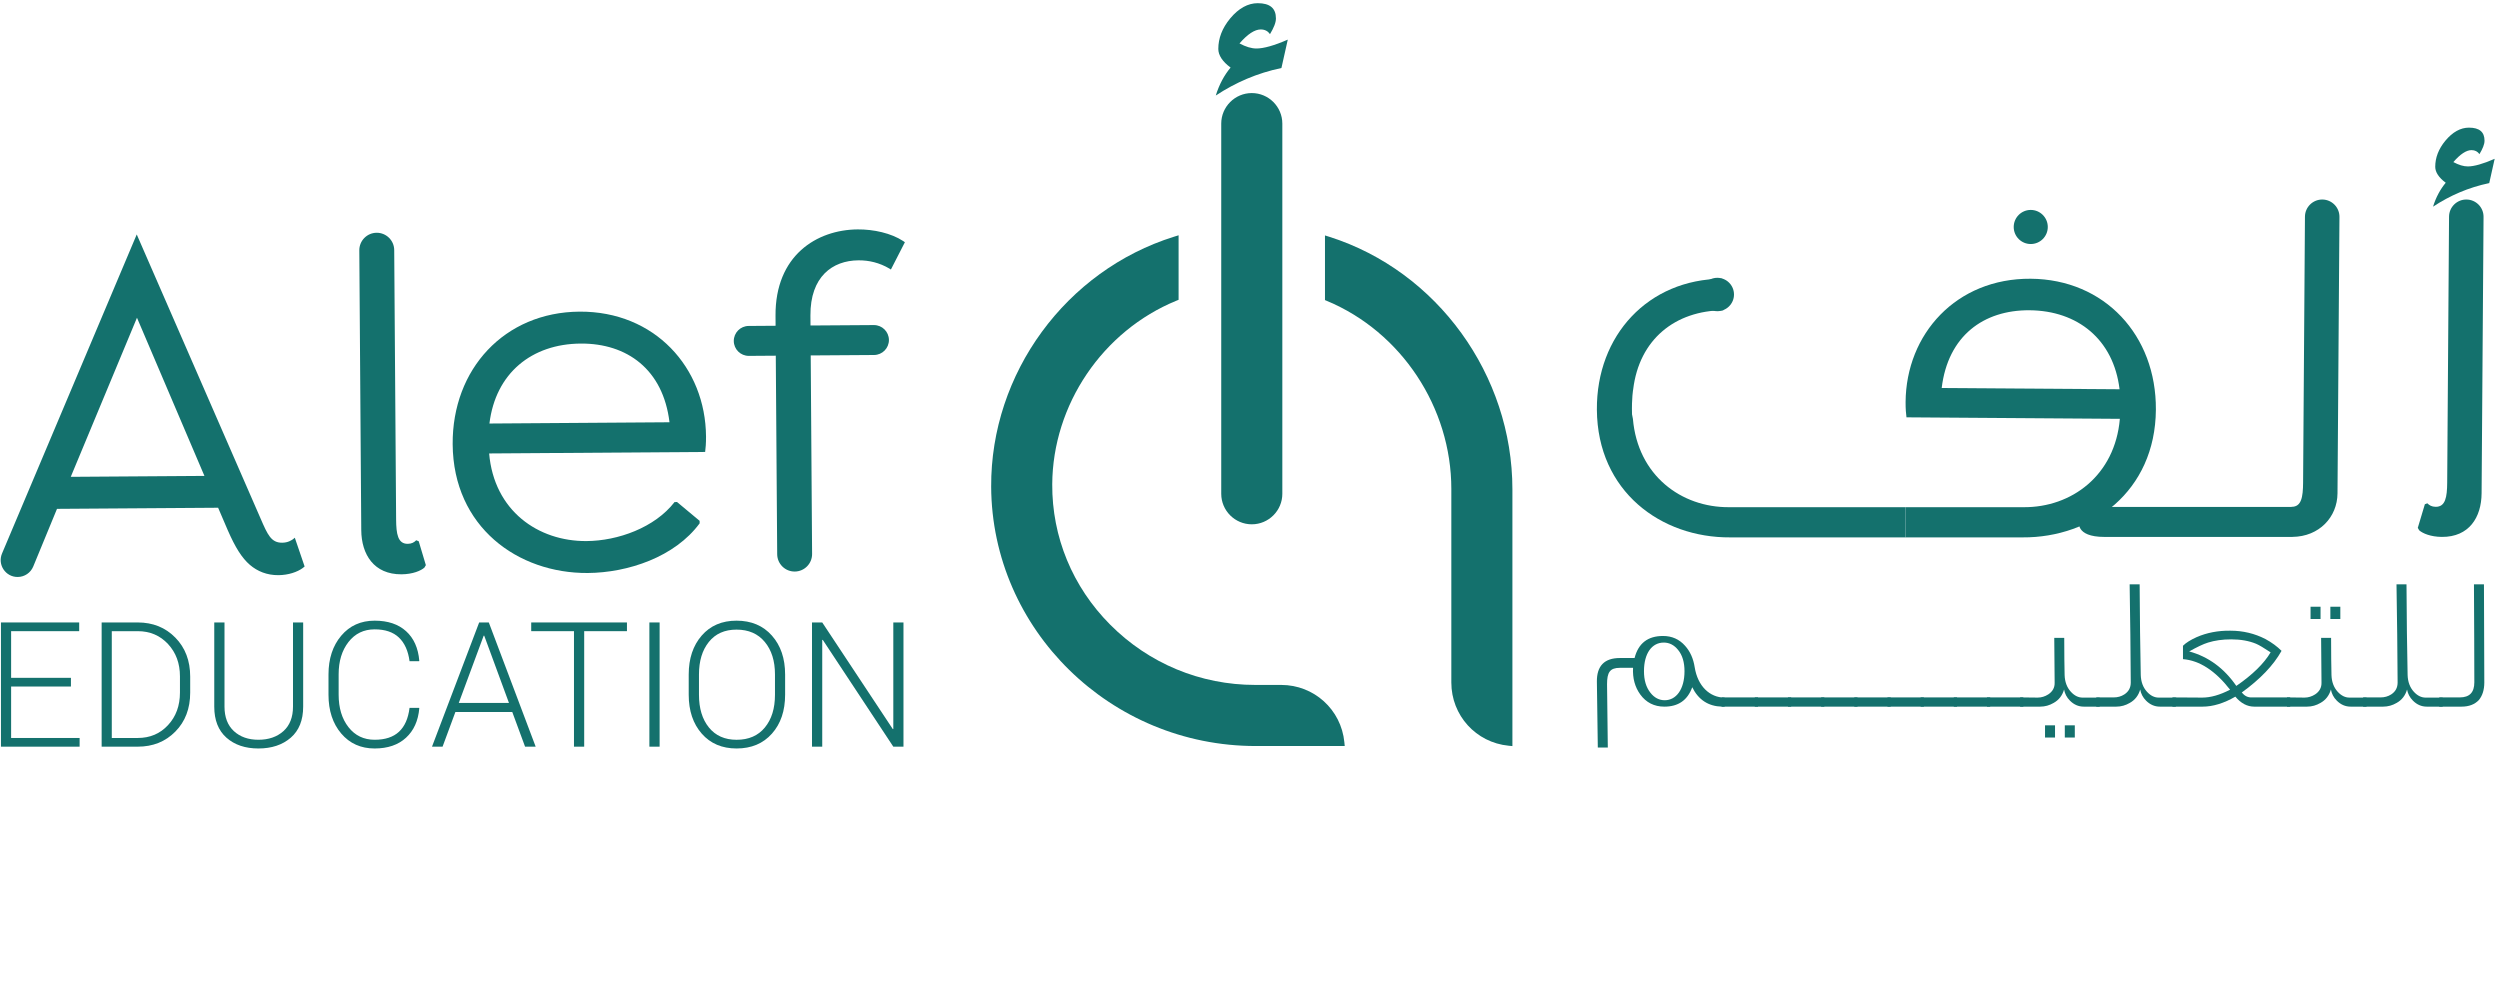
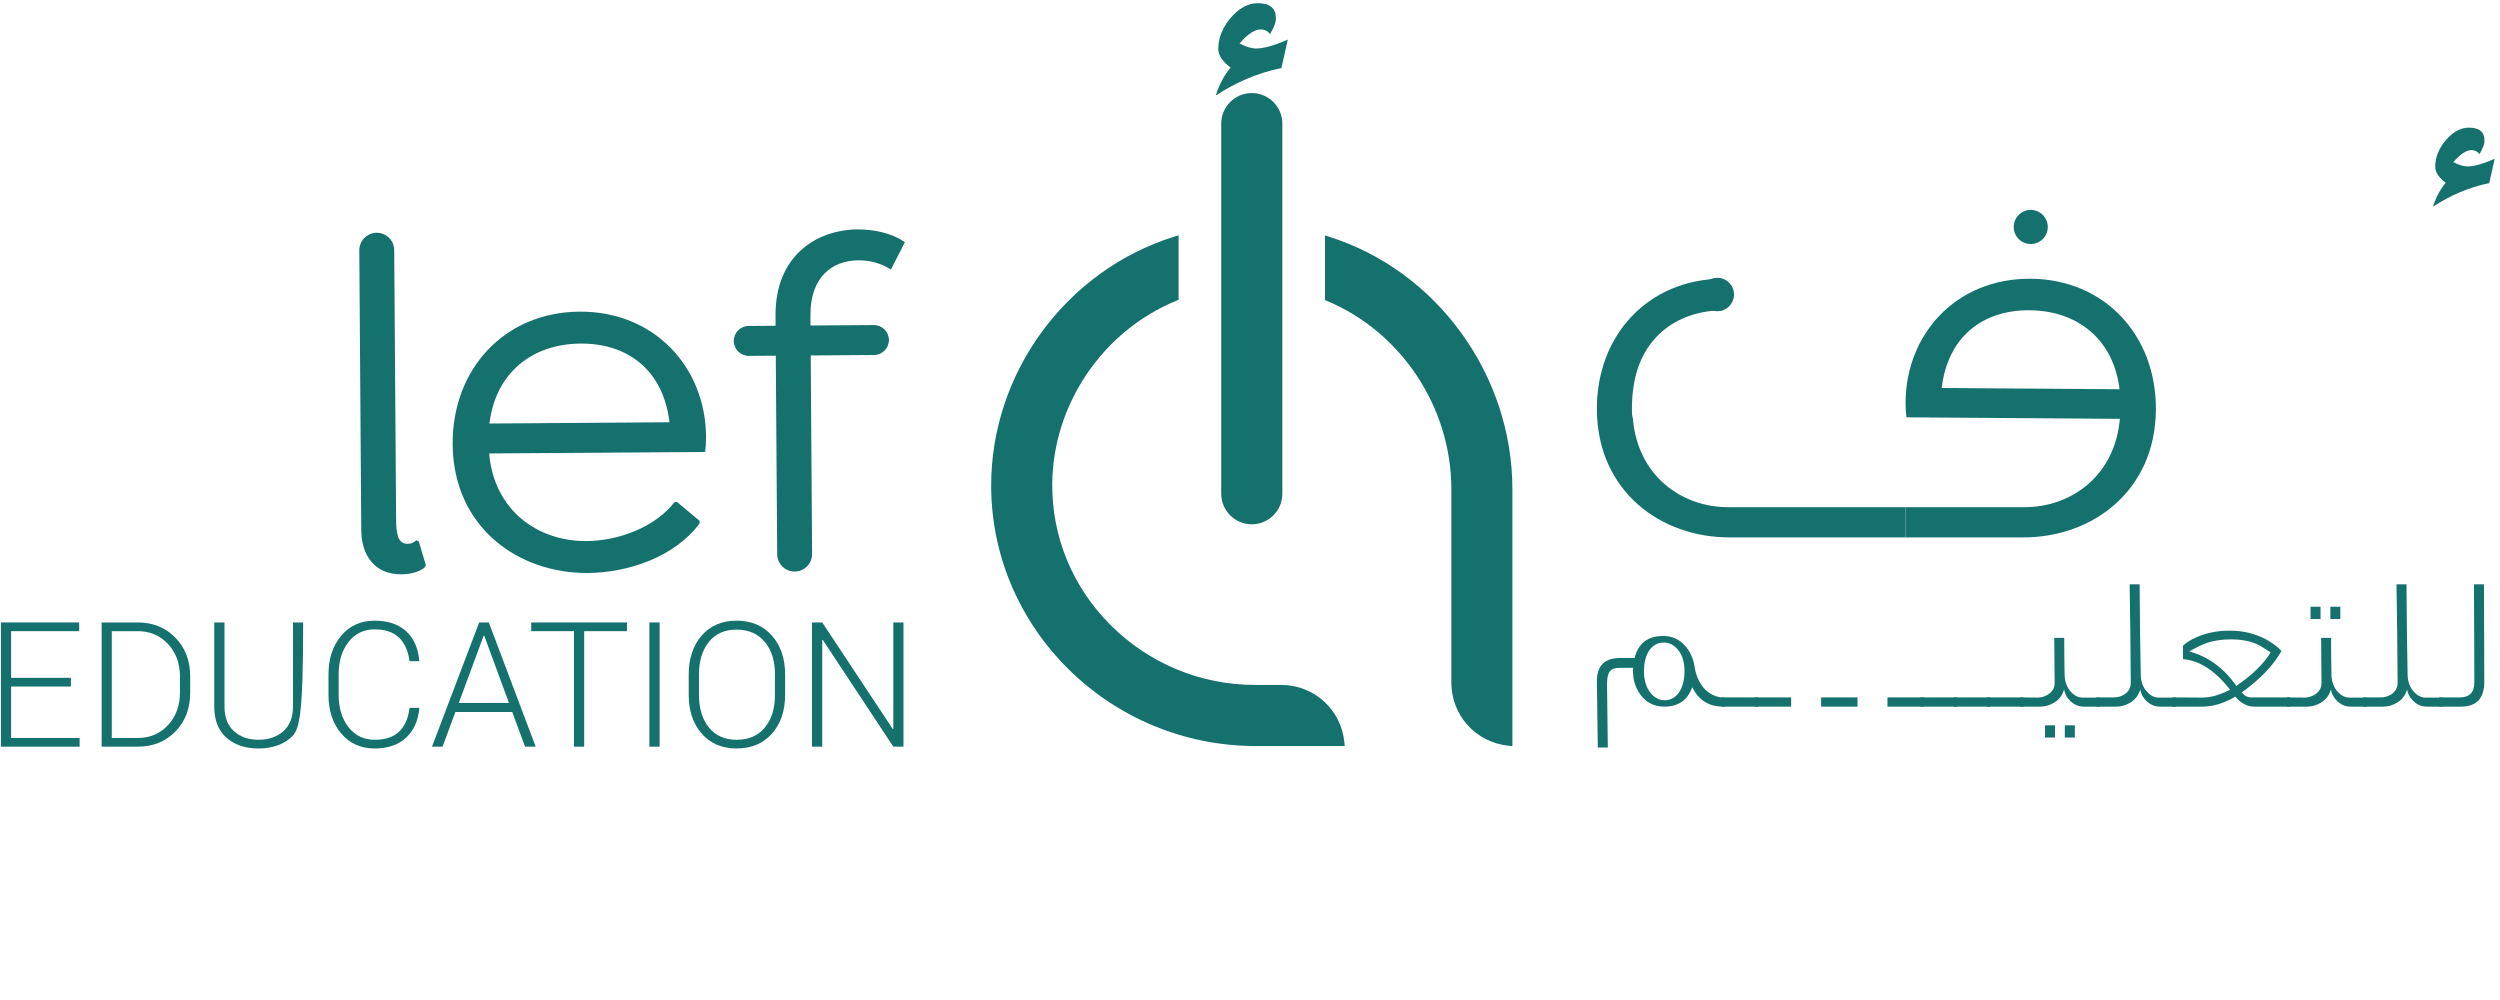
<svg xmlns="http://www.w3.org/2000/svg" width="105" height="42" viewBox="0 0 105 42" fill="none">
  <g clip-path="url(#clip0_917_12650)">
-     <path fill-rule="evenodd" clip-rule="evenodd" d="M2.972 20.027L5.753 13.345L8.586 19.988L2.972 20.027ZM12.311 22.644C12.248 22.686 12.102 22.792 11.851 22.794C11.39 22.797 11.241 22.463 10.943 21.774L5.743 9.847L0.085 23.247C-0.113 23.718 0.234 24.237 0.744 24.233C1.03 24.232 1.287 24.058 1.396 23.794L2.394 21.372L9.161 21.325L9.564 22.265C9.883 22.996 10.159 23.434 10.496 23.725C10.812 23.995 11.211 24.16 11.693 24.157C12.112 24.154 12.488 24.025 12.717 23.856L12.794 23.792L12.382 22.584L12.311 22.644Z" fill="#14716D" />
    <path fill-rule="evenodd" clip-rule="evenodd" d="M20.556 17.788C20.814 15.67 22.335 14.444 24.388 14.43C26.336 14.416 27.852 15.516 28.119 17.735L20.556 17.788ZM24.336 13.089C21.194 13.112 18.99 15.495 19.012 18.658C19.036 22.136 21.753 24.086 24.686 24.066C26.383 24.053 28.348 23.39 29.385 21.98L29.384 21.875L28.436 21.085L28.332 21.086C27.501 22.16 25.954 22.716 24.634 22.725C22.602 22.739 20.75 21.453 20.544 19.045L29.616 18.982C29.635 18.835 29.655 18.625 29.653 18.332C29.633 15.441 27.5 13.067 24.336 13.089Z" fill="#14716D" />
    <path fill-rule="evenodd" clip-rule="evenodd" d="M17.481 22.691C17.398 22.776 17.294 22.839 17.126 22.841C16.707 22.844 16.641 22.425 16.637 21.817L16.557 10.504C16.555 10.1 16.224 9.774 15.819 9.776C15.414 9.779 15.088 10.11 15.091 10.515L15.173 22.267C15.181 23.294 15.71 24.129 16.863 24.121C17.344 24.117 17.678 23.968 17.824 23.841L17.886 23.736L17.586 22.733L17.481 22.691Z" fill="#14716D" />
    <path fill-rule="evenodd" clip-rule="evenodd" d="M37.934 10.124C37.429 9.793 36.695 9.63 36.024 9.635C34.306 9.647 32.554 10.728 32.572 13.263L32.575 13.682L31.443 13.69C31.096 13.692 30.817 13.976 30.819 14.323C30.822 14.67 31.105 14.949 31.452 14.947L32.583 14.939L32.642 23.277C32.645 23.682 32.975 24.008 33.38 24.005C33.785 24.002 34.111 23.671 34.108 23.267L34.05 14.928L36.711 14.91C37.058 14.907 37.337 14.624 37.335 14.277C37.332 13.93 37.049 13.651 36.702 13.653L34.041 13.671L34.038 13.253C34.027 11.618 34.965 10.941 36.054 10.934C36.494 10.931 36.935 11.032 37.356 11.281L37.418 11.32L38.005 10.174L37.934 10.124Z" fill="#14716D" />
    <path fill-rule="evenodd" clip-rule="evenodd" d="M2.979 28.834H0.467V30.995H3.344V31.36H0.04V26.143H3.326V26.509H0.467V28.469H2.979V28.834Z" fill="#14716D" />
    <path fill-rule="evenodd" clip-rule="evenodd" d="M4.695 26.509V30.995H5.785C6.301 30.995 6.725 30.815 7.058 30.454C7.392 30.094 7.558 29.638 7.558 29.086V28.406C7.558 27.862 7.391 27.41 7.057 27.049C6.722 26.689 6.298 26.509 5.785 26.509H4.695ZM4.269 31.36V26.143H5.785C6.422 26.143 6.949 26.356 7.365 26.781C7.781 27.206 7.988 27.752 7.988 28.418V29.089C7.988 29.758 7.781 30.304 7.365 30.726C6.949 31.149 6.422 31.36 5.785 31.36H4.269Z" fill="#14716D" />
-     <path fill-rule="evenodd" clip-rule="evenodd" d="M12.733 26.143V29.68C12.733 30.248 12.559 30.683 12.211 30.984C11.864 31.285 11.41 31.436 10.852 31.436C10.3 31.436 9.853 31.285 9.511 30.983C9.17 30.68 8.999 30.246 8.999 29.68V26.143H9.429V29.677C9.429 30.121 9.56 30.464 9.823 30.707C10.086 30.949 10.429 31.07 10.852 31.07C11.282 31.07 11.631 30.95 11.902 30.709C12.171 30.468 12.306 30.124 12.306 29.677V26.143H12.733Z" fill="#14716D" />
+     <path fill-rule="evenodd" clip-rule="evenodd" d="M12.733 26.143C12.733 30.248 12.559 30.683 12.211 30.984C11.864 31.285 11.41 31.436 10.852 31.436C10.3 31.436 9.853 31.285 9.511 30.983C9.17 30.68 8.999 30.246 8.999 29.68V26.143H9.429V29.677C9.429 30.121 9.56 30.464 9.823 30.707C10.086 30.949 10.429 31.07 10.852 31.07C11.282 31.07 11.631 30.95 11.902 30.709C12.171 30.468 12.306 30.124 12.306 29.677V26.143H12.733Z" fill="#14716D" />
    <path fill-rule="evenodd" clip-rule="evenodd" d="M17.603 29.73L17.61 29.752C17.564 30.275 17.378 30.686 17.051 30.986C16.724 31.286 16.285 31.436 15.736 31.436C15.155 31.436 14.687 31.226 14.331 30.807C13.975 30.388 13.797 29.845 13.797 29.179V28.329C13.797 27.665 13.975 27.122 14.331 26.7C14.687 26.279 15.155 26.068 15.736 26.068C16.29 26.068 16.73 26.215 17.054 26.509C17.379 26.802 17.564 27.216 17.61 27.748L17.603 27.77H17.201C17.144 27.338 16.995 27.007 16.755 26.777C16.515 26.548 16.175 26.433 15.736 26.433C15.279 26.433 14.913 26.61 14.637 26.963C14.361 27.317 14.223 27.769 14.223 28.32V29.176C14.223 29.735 14.361 30.19 14.637 30.542C14.913 30.894 15.279 31.07 15.736 31.07C16.175 31.07 16.516 30.958 16.757 30.734C16.998 30.511 17.146 30.176 17.201 29.73H17.603Z" fill="#14716D" />
    <path fill-rule="evenodd" clip-rule="evenodd" d="M19.269 29.522H21.376L20.337 26.698H20.315L19.269 29.522ZM21.516 29.905H19.126L18.588 31.36H18.144L20.125 26.143H20.53L22.498 31.36H22.053L21.516 29.905Z" fill="#14716D" />
    <path fill-rule="evenodd" clip-rule="evenodd" d="M26.332 26.509H24.536V31.36H24.107V26.509H22.311V26.143H26.332V26.509Z" fill="#14716D" />
    <path fill-rule="evenodd" clip-rule="evenodd" d="M27.274 31.36H27.704V26.143H27.274V31.36Z" fill="#14716D" />
    <path fill-rule="evenodd" clip-rule="evenodd" d="M32.549 28.325C32.549 27.76 32.407 27.306 32.121 26.961C31.835 26.616 31.44 26.444 30.933 26.444C30.436 26.444 30.049 26.616 29.772 26.961C29.495 27.306 29.357 27.76 29.357 28.325V29.183C29.357 29.752 29.495 30.209 29.774 30.554C30.052 30.898 30.44 31.071 30.937 31.071C31.446 31.071 31.841 30.899 32.124 30.555C32.407 30.212 32.549 29.754 32.549 29.183V28.325ZM32.975 29.179C32.975 29.852 32.791 30.397 32.422 30.812C32.053 31.228 31.558 31.436 30.937 31.436C30.325 31.436 29.837 31.228 29.473 30.812C29.109 30.397 28.926 29.852 28.926 29.179V28.329C28.926 27.658 29.108 27.113 29.471 26.695C29.834 26.277 30.322 26.068 30.933 26.068C31.554 26.068 32.05 26.277 32.42 26.695C32.791 27.113 32.975 27.658 32.975 28.329V29.179Z" fill="#14716D" />
    <path fill-rule="evenodd" clip-rule="evenodd" d="M37.946 31.36H37.519L34.556 26.874L34.534 26.878V31.36H34.104V26.143H34.534L37.498 30.622L37.519 30.619V26.143H37.946V31.36Z" fill="#14716D" />
    <path fill-rule="evenodd" clip-rule="evenodd" d="M84.576 9.533C84.576 9.138 84.896 8.817 85.291 8.817C85.687 8.817 86.007 9.138 86.007 9.533C86.007 9.929 85.687 10.249 85.291 10.249C84.896 10.249 84.576 9.929 84.576 9.533Z" fill="#14716D" />
-     <path fill-rule="evenodd" clip-rule="evenodd" d="M101.948 21.139C102.03 21.222 102.133 21.285 102.299 21.286C102.712 21.289 102.777 20.875 102.782 20.275L102.86 9.099C102.863 8.699 103.189 8.377 103.59 8.38C103.99 8.383 104.312 8.709 104.309 9.109L104.227 20.72C104.22 21.734 103.697 22.558 102.559 22.55C102.083 22.547 101.752 22.4 101.608 22.275L101.547 22.171L101.844 21.179L101.948 21.139Z" fill="#14716D" />
-     <path fill-rule="evenodd" clip-rule="evenodd" d="M97.538 8.38C97.137 8.378 96.811 8.7 96.808 9.1L96.73 20.276C96.725 20.876 96.661 21.289 96.247 21.286V21.29H88.391L87.326 21.881C87.326 21.881 87.128 22.551 88.391 22.551H96.286V22.549C97.403 22.538 98.168 21.722 98.175 20.721L98.257 9.11C98.26 8.71 97.938 8.383 97.538 8.38Z" fill="#14716D" />
    <path fill-rule="evenodd" clip-rule="evenodd" d="M81.551 16.297C81.814 14.104 83.312 13.018 85.237 13.031C87.265 13.046 88.768 14.257 89.022 16.349L81.551 16.297ZM90.547 17.208C90.569 14.083 88.392 11.729 85.287 11.707C82.162 11.685 80.055 14.03 80.035 16.886C80.033 17.176 80.053 17.383 80.072 17.528L89.034 17.591C88.831 19.97 87.001 21.316 84.993 21.302H80.035V22.57H84.951C87.847 22.589 90.523 20.643 90.547 17.208Z" fill="#14716D" />
    <path fill-rule="evenodd" clip-rule="evenodd" d="M72.828 12.369C72.828 12.756 72.514 13.07 72.128 13.07C71.741 13.07 71.427 12.756 71.427 12.369C71.427 11.982 71.741 11.668 72.128 11.668C72.514 11.668 72.828 11.982 72.828 12.369Z" fill="#14716D" />
    <path fill-rule="evenodd" clip-rule="evenodd" d="M104.548 7.69L104.776 6.67C104.289 6.884 103.908 6.99 103.65 6.99C103.467 6.99 103.269 6.929 103.041 6.808C103.33 6.473 103.588 6.305 103.802 6.305C103.954 6.305 104.06 6.366 104.137 6.473C104.274 6.244 104.35 6.062 104.35 5.909C104.35 5.544 104.137 5.361 103.695 5.361C103.345 5.361 103.01 5.544 102.706 5.909C102.417 6.259 102.28 6.625 102.28 7.005C102.28 7.234 102.432 7.462 102.721 7.675C102.493 7.949 102.31 8.284 102.188 8.68C102.904 8.208 103.68 7.873 104.548 7.69Z" fill="#14716D" />
    <path fill-rule="evenodd" clip-rule="evenodd" d="M72.623 21.302C70.615 21.316 68.785 19.97 68.582 17.591L68.545 17.403C68.525 16.708 68.594 16.349 68.594 16.349C68.849 14.257 70.351 13.046 72.379 13.031L72.329 11.707C69.224 11.729 67.047 14.083 67.069 17.208C67.093 20.643 69.769 22.589 72.665 22.57H80.035V21.302H72.623Z" fill="#14716D" />
    <path fill-rule="evenodd" clip-rule="evenodd" d="M70.749 28.191C70.749 27.819 70.662 27.518 70.48 27.297C70.314 27.091 70.116 26.988 69.879 26.988C69.38 26.988 69.047 27.439 69.047 28.191C69.047 28.563 69.135 28.864 69.317 29.094C69.483 29.308 69.689 29.41 69.918 29.41C70.401 29.41 70.749 28.951 70.749 28.191ZM72.435 29.679H72.317C71.755 29.664 71.335 29.395 71.074 28.864C70.876 29.41 70.488 29.679 69.903 29.679C69.475 29.679 69.135 29.505 68.889 29.165C68.667 28.856 68.565 28.484 68.588 28.049H68.034C67.615 28.049 67.496 28.239 67.496 28.738L67.528 31.397H67.108L67.069 28.635C67.06 27.97 67.385 27.637 68.034 27.637H68.652C68.81 27.02 69.206 26.711 69.847 26.711C70.219 26.711 70.528 26.846 70.773 27.123C70.987 27.36 71.121 27.661 71.177 28.025C71.303 28.816 71.81 29.299 72.435 29.299V29.679Z" fill="#14716D" />
    <path fill-rule="evenodd" clip-rule="evenodd" d="M72.309 29.679H73.836V29.291H72.309V29.679Z" fill="#14716D" />
    <path fill-rule="evenodd" clip-rule="evenodd" d="M73.702 29.679H75.229V29.291H73.702V29.679Z" fill="#14716D" />
-     <path fill-rule="evenodd" clip-rule="evenodd" d="M75.095 29.679H76.622V29.291H75.095V29.679Z" fill="#14716D" />
    <path fill-rule="evenodd" clip-rule="evenodd" d="M76.488 29.679H78.015V29.291H76.488V29.679Z" fill="#14716D" />
-     <path fill-rule="evenodd" clip-rule="evenodd" d="M77.881 29.679H79.409V29.291H77.881V29.679Z" fill="#14716D" />
    <path fill-rule="evenodd" clip-rule="evenodd" d="M79.274 29.679H80.802V29.291H79.274V29.679Z" fill="#14716D" />
    <path fill-rule="evenodd" clip-rule="evenodd" d="M80.667 29.679H82.195V29.291H80.667V29.679Z" fill="#14716D" />
    <path fill-rule="evenodd" clip-rule="evenodd" d="M82.06 29.679H83.588V29.291H82.06V29.679Z" fill="#14716D" />
    <path fill-rule="evenodd" clip-rule="evenodd" d="M83.453 29.679H84.981V29.291H83.453V29.679Z" fill="#14716D" />
    <path fill-rule="evenodd" clip-rule="evenodd" d="M86.722 30.977H87.142V30.463H86.722V30.977ZM85.891 30.977H86.311V30.463H85.891V30.977ZM88.186 29.679H87.522C87.292 29.679 87.102 29.592 86.936 29.426C86.801 29.291 86.722 29.133 86.691 28.959C86.619 29.212 86.469 29.402 86.255 29.521C86.081 29.624 85.891 29.679 85.685 29.679H84.846V29.291L85.582 29.299C85.74 29.299 85.891 29.252 86.026 29.165C86.208 29.046 86.303 28.88 86.295 28.666C86.287 28.104 86.287 27.479 86.279 26.79H86.698C86.698 27.479 86.706 27.993 86.714 28.349C86.722 28.634 86.809 28.872 86.976 29.054C87.126 29.22 87.292 29.299 87.466 29.299H88.186V29.679Z" fill="#14716D" />
    <path fill-rule="evenodd" clip-rule="evenodd" d="M91.385 29.679H90.719C90.49 29.679 90.3 29.592 90.133 29.426C89.999 29.291 89.92 29.133 89.888 28.959C89.817 29.212 89.667 29.402 89.453 29.521C89.279 29.624 89.089 29.679 88.883 29.679H88.044V29.291H88.78C88.938 29.291 89.089 29.252 89.223 29.165C89.405 29.046 89.492 28.88 89.492 28.666C89.485 27.352 89.469 25.975 89.445 24.542H89.865C89.873 25.967 89.888 27.233 89.912 28.35C89.92 28.634 90.007 28.872 90.173 29.054C90.323 29.22 90.49 29.299 90.664 29.299H91.385V29.679Z" fill="#14716D" />
    <path fill-rule="evenodd" clip-rule="evenodd" d="M95.366 27.399C95.089 27.217 94.883 27.09 94.748 27.035C94.456 26.916 94.107 26.853 93.711 26.853C93.339 26.853 93.015 26.901 92.738 26.988C92.532 27.051 92.271 27.178 91.946 27.36C92.754 27.581 93.41 28.064 93.925 28.808C94.606 28.341 95.089 27.866 95.366 27.399ZM96.189 29.679H94.677C94.384 29.679 94.115 29.537 93.885 29.259C93.403 29.537 92.944 29.679 92.508 29.679H91.242V29.291L92.492 29.299C92.849 29.299 93.236 29.188 93.664 28.967C93.038 28.167 92.381 27.74 91.685 27.684V27.122C91.811 26.995 92.001 26.877 92.263 26.758C92.683 26.576 93.157 26.481 93.68 26.489C94.21 26.489 94.693 26.608 95.144 26.837C95.421 26.988 95.643 27.154 95.825 27.336C95.484 27.946 94.93 28.523 94.154 29.085C94.273 29.228 94.408 29.299 94.574 29.291H96.189V29.679Z" fill="#14716D" />
    <path fill-rule="evenodd" clip-rule="evenodd" d="M97.875 25.998H98.294V25.484H97.875V25.998ZM97.043 25.998H97.463V25.484H97.043V25.998ZM99.395 29.679H98.73C98.5 29.679 98.31 29.592 98.144 29.426C98.009 29.291 97.93 29.133 97.898 28.959C97.827 29.212 97.676 29.402 97.463 29.521C97.289 29.624 97.099 29.679 96.893 29.679H96.054V29.291L96.79 29.299C96.948 29.299 97.099 29.252 97.234 29.165C97.415 29.046 97.51 28.88 97.503 28.666C97.495 28.104 97.495 27.479 97.487 26.79H97.906C97.906 27.479 97.914 27.993 97.922 28.349C97.93 28.634 98.017 28.872 98.183 29.054C98.334 29.22 98.5 29.299 98.674 29.299H99.395V29.679Z" fill="#14716D" />
    <path fill-rule="evenodd" clip-rule="evenodd" d="M102.592 29.679H101.927C101.698 29.679 101.508 29.592 101.342 29.426C101.207 29.291 101.128 29.133 101.096 28.959C101.025 29.212 100.875 29.402 100.661 29.521C100.487 29.624 100.297 29.679 100.091 29.679H99.252V29.291H99.988C100.146 29.291 100.297 29.252 100.431 29.165C100.613 29.046 100.7 28.88 100.7 28.666C100.693 27.352 100.677 25.975 100.653 24.542H101.073C101.08 25.967 101.096 27.233 101.12 28.35C101.128 28.634 101.215 28.872 101.381 29.054C101.532 29.22 101.698 29.299 101.872 29.299H102.592V29.679Z" fill="#14716D" />
    <path fill-rule="evenodd" clip-rule="evenodd" d="M104.341 28.666C104.341 28.975 104.262 29.22 104.112 29.402C103.938 29.584 103.7 29.679 103.383 29.679H102.45V29.291H103.312C103.724 29.291 103.922 29.078 103.922 28.658C103.922 27.55 103.914 26.18 103.906 24.542H104.326C104.326 25.642 104.333 27.012 104.341 28.666Z" fill="#14716D" />
    <path fill-rule="evenodd" clip-rule="evenodd" d="M52.724 28.767C50.416 28.767 48.251 27.867 46.625 26.233C45.045 24.645 44.182 22.552 44.194 20.34C44.213 16.998 46.309 13.899 49.41 12.629L49.501 12.592V9.882L49.311 9.941C44.765 11.363 41.606 15.681 41.629 20.442C41.659 26.447 46.644 31.333 52.742 31.333H56.479L56.463 31.173C56.33 29.802 55.189 28.767 53.81 28.767H52.724Z" fill="#14716D" />
    <path fill-rule="evenodd" clip-rule="evenodd" d="M55.649 9.888V12.604L55.739 12.642C58.859 13.945 60.956 17.117 60.956 20.535V28.666C60.956 30.046 61.989 31.186 63.361 31.32L63.521 31.336V20.554C63.521 15.748 60.362 11.386 55.839 9.948L55.649 9.888Z" fill="#14716D" />
    <path fill-rule="evenodd" clip-rule="evenodd" d="M51.292 5.192V20.739C51.292 21.446 51.868 22.021 52.575 22.021C53.282 22.021 53.858 21.446 53.858 20.739V5.192C53.858 4.485 53.282 3.909 52.575 3.909C51.868 3.909 51.292 4.485 51.292 5.192Z" fill="#14716D" />
    <path fill-rule="evenodd" clip-rule="evenodd" d="M54.087 1.664C53.518 1.913 53.073 2.037 52.771 2.037C52.557 2.037 52.326 1.966 52.059 1.824C52.397 1.433 52.7 1.237 52.949 1.237C53.127 1.237 53.251 1.308 53.34 1.433C53.5 1.165 53.589 0.952 53.589 0.774C53.589 0.347 53.34 0.134 52.824 0.134C52.415 0.134 52.023 0.347 51.668 0.774C51.33 1.183 51.169 1.611 51.169 2.055C51.169 2.322 51.347 2.589 51.685 2.838C51.418 3.158 51.205 3.55 51.063 4.012C51.899 3.461 52.806 3.069 53.82 2.856L54.087 1.664Z" fill="#14716D" />
  </g>
  <defs>
    <clipPath id="clip0_917_12650">
      <rect width="105" height="32" fill="white" />
    </clipPath>
  </defs>
</svg>